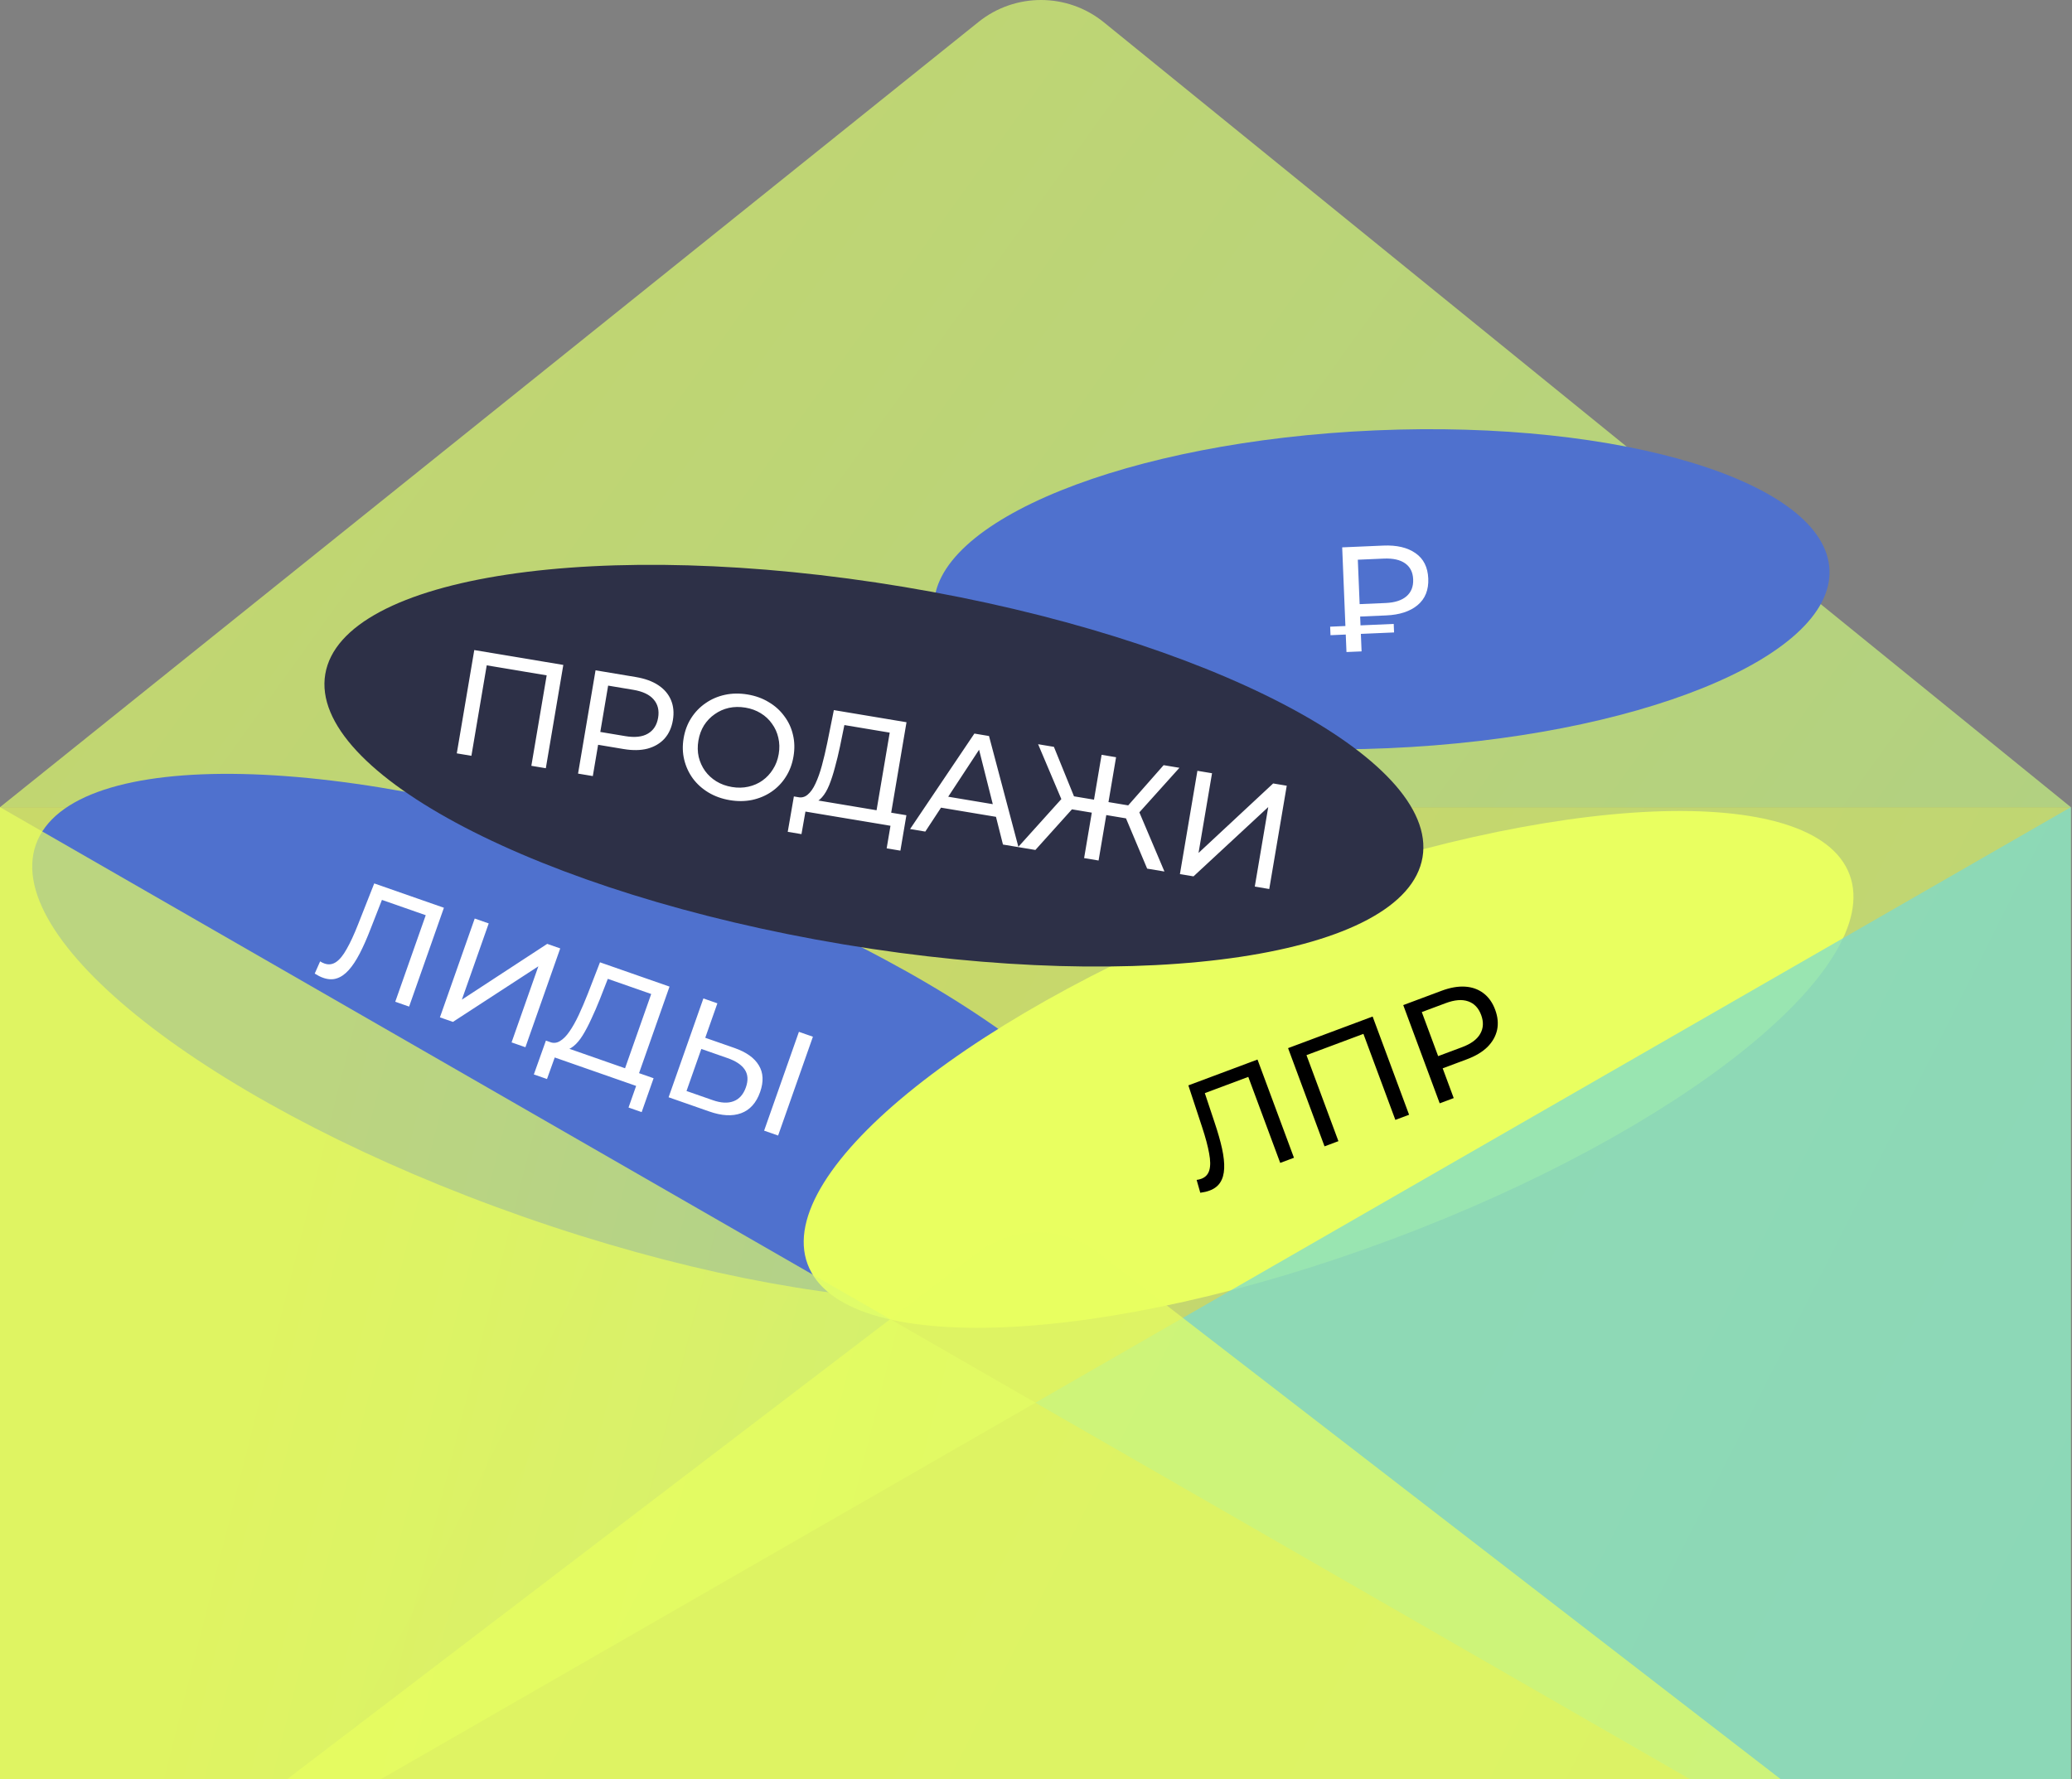
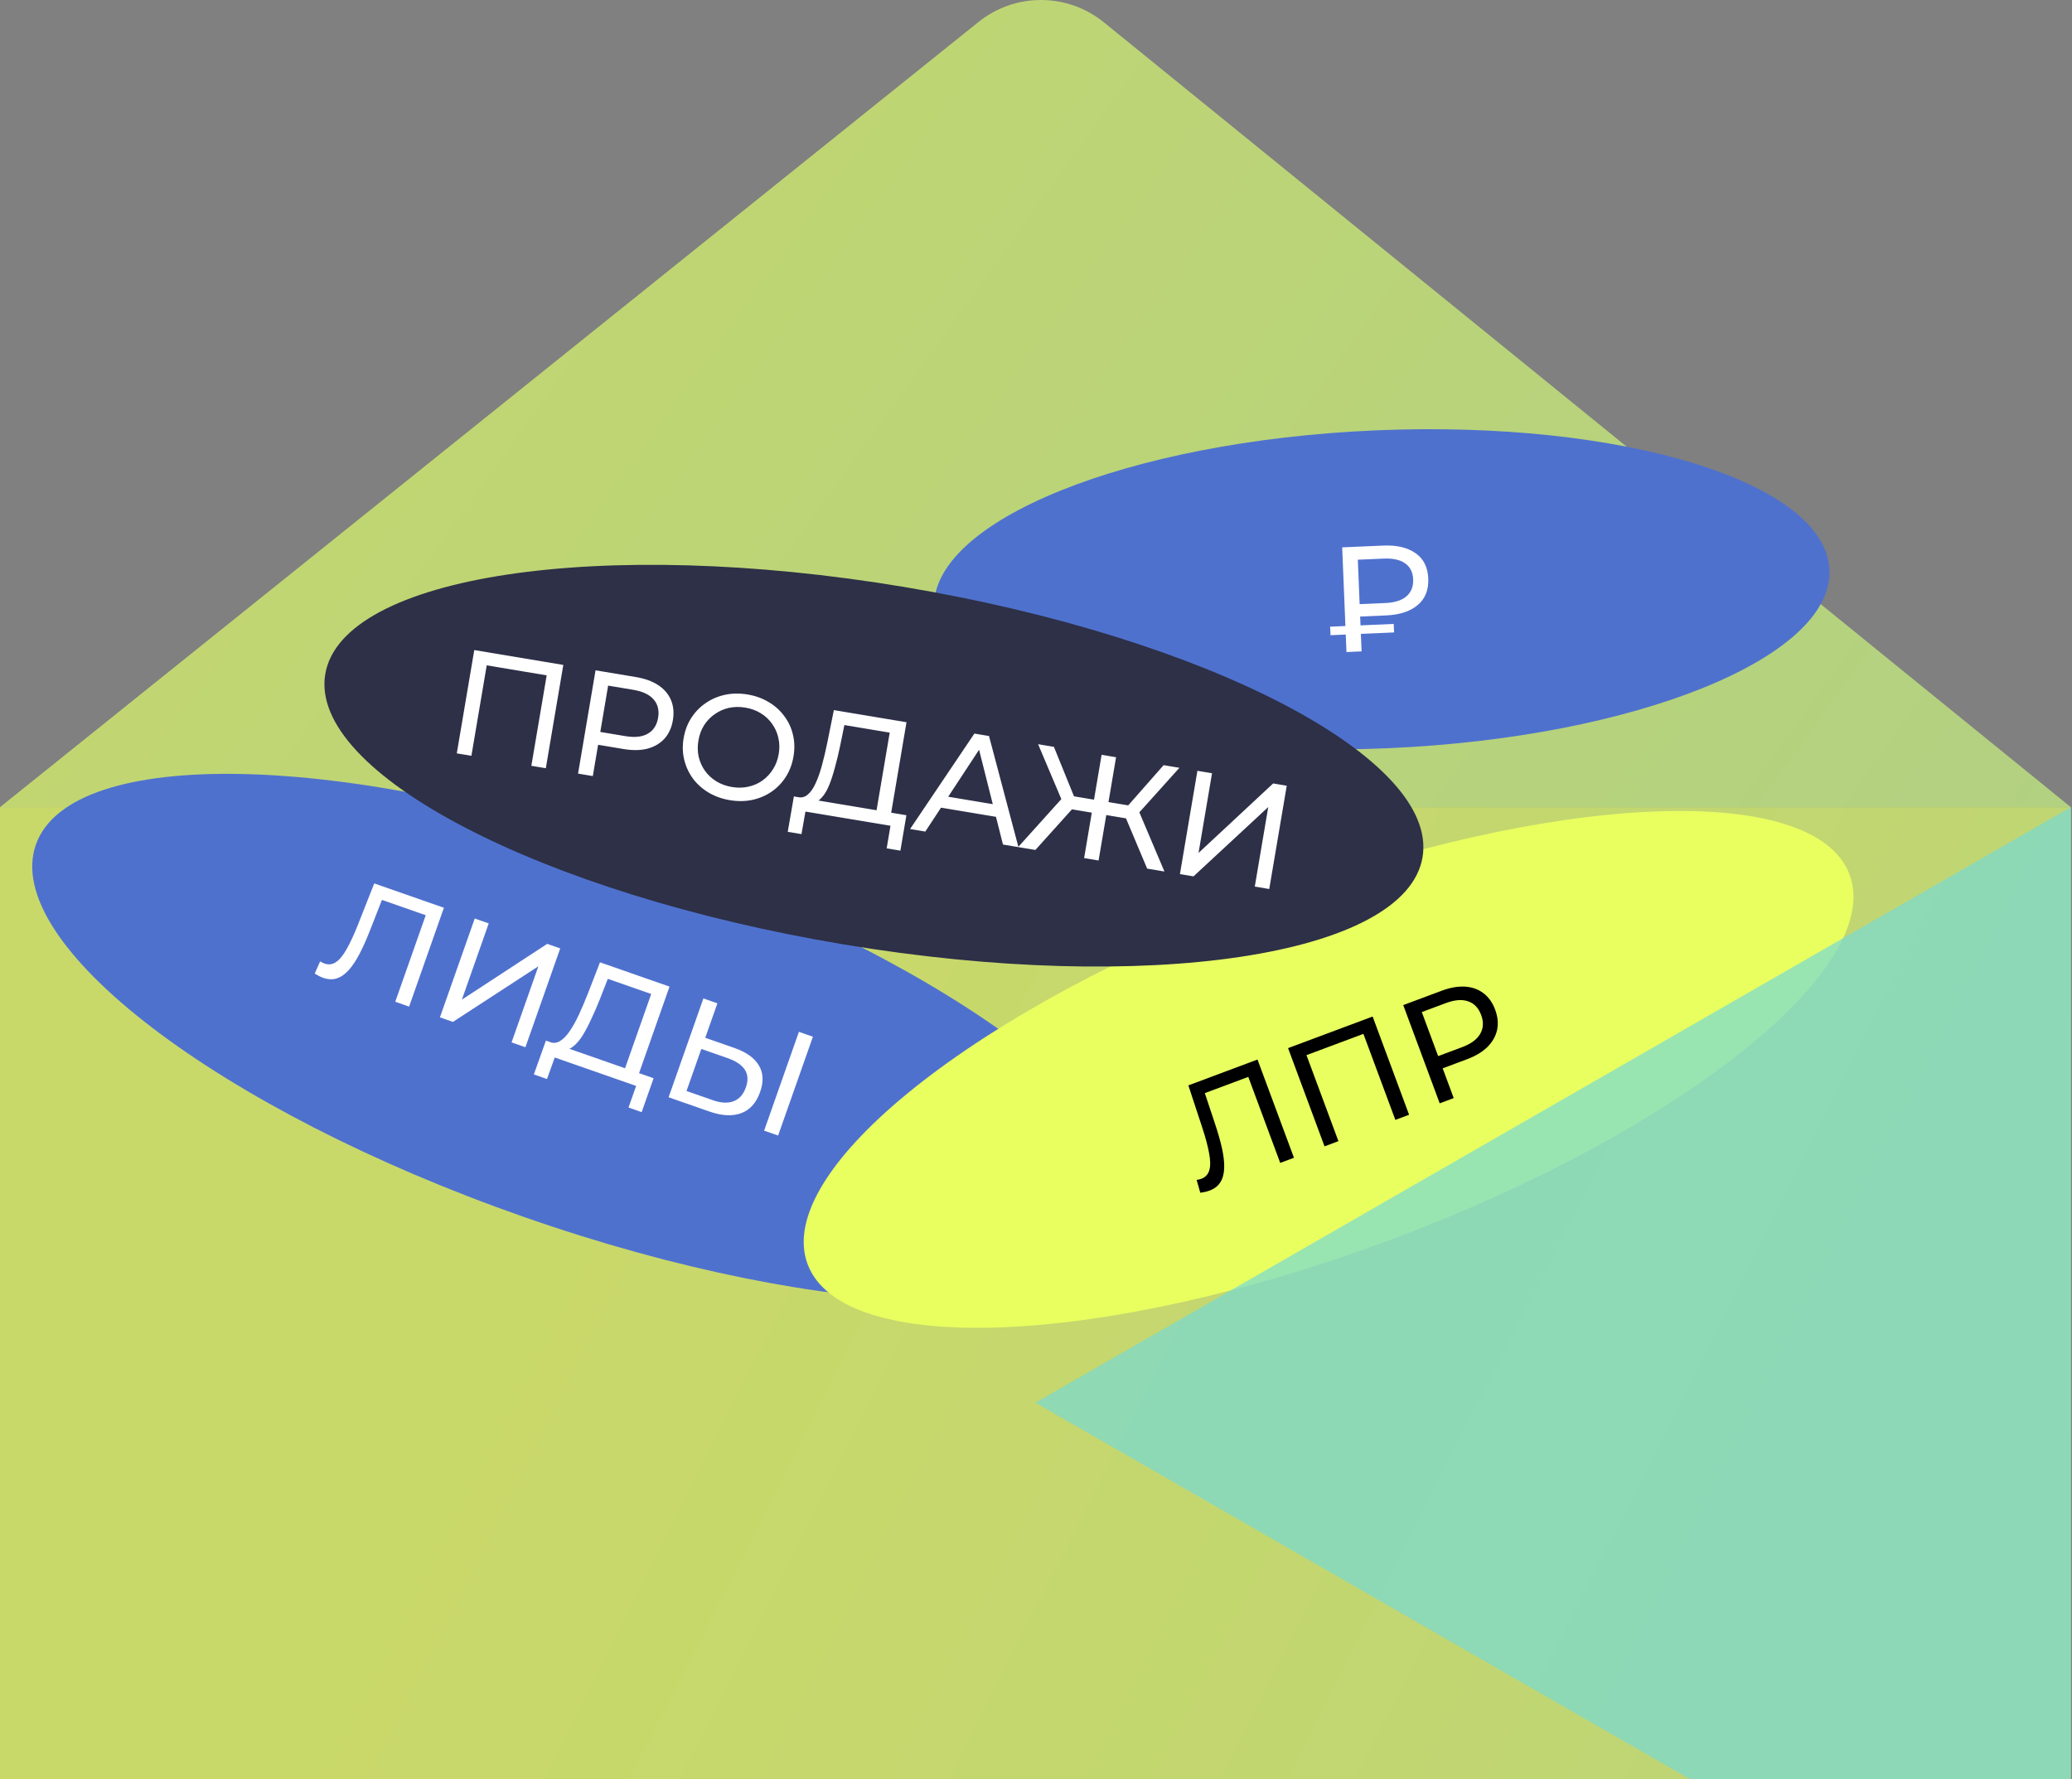
<svg xmlns="http://www.w3.org/2000/svg" viewBox="0 0 336.391 288.958" fill="none">
  <rect x="0" y="0" width="336.391" height="288.958" fill="#808080" stroke="none" />
  <path d="M336.203 131.076H0V324.494H336.203V131.076Z" fill="url(#paint0_linear_14524_123955)" fill-opacity="0.7" />
  <path d="M158.861 3.567L0.001 131.076H336.203L179.215 3.624C173.29 -1.187 164.812 -1.21 158.861 3.567Z" fill="url(#paint1_linear_14524_123955)" fill-opacity="0.7" />
  <path d="M85.146 197.651C134.627 214.947 179.338 215.903 185.011 199.787C190.685 183.671 155.173 156.585 105.692 139.29C56.212 121.994 11.501 121.038 5.828 137.154C0.154 153.27 35.666 180.356 85.146 197.651Z" fill="#4F71CE" />
  <path d="M52.475 158.792C52.245 158.712 52.021 158.615 51.803 158.505C51.584 158.395 51.348 158.26 51.094 158.103L51.973 156.118C52.196 156.265 52.43 156.381 52.675 156.466C53.348 156.703 53.977 156.622 54.563 156.225C55.149 155.83 55.725 155.122 56.29 154.101C56.871 153.085 57.483 151.763 58.125 150.133L60.758 143.459L72.069 147.412L66.42 163.46L64.171 162.674L69.328 148.025L69.669 148.814L61.525 145.966L62.247 145.524L60.191 150.778C59.586 152.352 58.989 153.705 58.401 154.838C57.813 155.971 57.211 156.877 56.595 157.554C55.979 158.232 55.333 158.675 54.658 158.885C53.998 159.1 53.27 159.069 52.475 158.792ZM71.422 165.209L77.071 149.161L79.343 149.955L74.984 162.334L88.841 153.275L90.952 154.013L85.302 170.061L83.054 169.275L87.404 156.918L73.533 165.946L71.422 165.209ZM101.155 174.392L105.724 161.416L98.679 158.954L97.379 162.284C96.935 163.399 96.476 164.458 96.003 165.459C95.545 166.467 95.077 167.358 94.597 168.134C94.124 168.896 93.624 169.484 93.099 169.903C92.59 170.325 92.061 170.509 91.513 170.454L89.181 169.176C89.761 169.431 90.321 169.403 90.859 169.093C91.418 168.773 91.947 168.247 92.447 167.512C92.967 166.766 93.471 165.87 93.961 164.822C94.455 163.759 94.946 162.609 95.433 161.372L97.408 156.27L108.697 160.215L103.427 175.186L101.155 174.392ZM86.67 174.478L88.63 168.984L106.112 175.094L104.175 180.596L102.042 179.851L103.277 176.343L90.062 171.724L88.804 175.223L86.67 174.478ZM119.271 170.193C121.167 170.857 122.477 171.795 123.201 173.009C123.929 174.207 123.998 175.647 123.407 177.329C122.782 179.102 121.75 180.252 120.311 180.778C118.892 181.295 117.181 181.203 115.178 180.503L108.547 178.185L114.196 162.137L116.468 162.931L114.498 168.525L119.271 170.193ZM115.723 178.66C117.054 179.125 118.176 179.183 119.09 178.832C120.018 178.488 120.687 177.734 121.096 176.573C121.494 175.442 121.435 174.486 120.92 173.705C120.405 172.924 119.474 172.299 118.129 171.829L113.861 170.337L111.456 177.168L115.723 178.66ZM124.056 183.607L129.705 167.559L131.977 168.353L126.327 184.401L124.056 183.607Z" fill="white" />
  <path d="M225.386 121.499C265.531 119.763 297.603 106.802 297.018 92.551C296.434 78.3 263.415 68.154 223.27 69.89C183.124 71.626 151.054 84.586 151.638 98.838C152.222 113.089 185.241 123.234 225.386 121.499Z" fill="#4F71CE" />
  <path d="M218.602 105.884L217.905 88.886L224.582 88.598C226.767 88.503 228.511 88.914 229.814 89.831C231.115 90.731 231.804 92.104 231.88 93.95C231.956 95.795 231.382 97.231 230.159 98.257C228.936 99.283 227.233 99.844 225.047 99.938L219.73 100.168L220.775 98.979L221.054 105.779L218.602 105.884ZM220.785 99.222L219.647 98.152L224.964 97.923C226.454 97.858 227.582 97.493 228.35 96.827C229.116 96.161 229.476 95.246 229.428 94.08C229.382 92.931 228.948 92.066 228.13 91.485C227.312 90.904 226.158 90.646 224.669 90.71L219.351 90.94L220.394 89.679L220.785 99.222ZM216.008 103.15L215.952 101.767L226.272 101.32L226.328 102.704L216.008 103.15Z" fill="white" />
  <path d="M225.939 201.256C272.656 183.798 305.943 157.29 300.286 142.049C294.632 126.808 252.172 128.606 205.455 146.063C158.737 163.521 125.45 190.029 131.107 205.27C136.763 220.511 179.222 218.714 225.939 201.256Z" fill="#E9FF60" />
  <path d="M196.369 193.34C196.142 193.425 195.909 193.494 195.67 193.549C195.431 193.604 195.163 193.652 194.868 193.693L194.274 191.606C194.54 191.575 194.794 191.516 195.037 191.424C195.704 191.175 196.136 190.711 196.334 190.032C196.532 189.353 196.521 188.44 196.303 187.293C196.1 186.141 195.724 184.733 195.176 183.07L192.932 176.255L204.156 172.06L210.076 188.01L207.844 188.844L202.44 174.284L203.207 174.672L195.125 177.693L195.397 176.891L197.177 182.245C197.717 183.842 198.124 185.264 198.398 186.51C198.67 187.758 198.787 188.839 198.745 189.754C198.705 190.668 198.492 191.422 198.107 192.016C197.737 192.603 197.158 193.045 196.369 193.34ZM215.039 186.156L209.12 170.206L222.848 165.076L228.767 181.025L226.537 181.859L221.132 167.299L221.899 167.688L211.54 171.558L211.889 170.753L217.293 185.313L215.039 186.156ZM233.737 179.168L227.818 163.219L234.032 160.896C235.429 160.374 236.702 160.15 237.852 160.221C239.001 160.293 239.998 160.648 240.838 161.285C241.68 161.922 242.315 162.817 242.743 163.971C243.171 165.126 243.276 166.221 243.054 167.254C242.827 168.273 242.306 169.195 241.488 170.019C240.665 170.828 239.555 171.493 238.159 172.015L233.196 173.87L233.824 172.416L236.013 178.318L233.737 179.168ZM233.908 172.644L232.461 171.887L237.355 170.058C238.812 169.514 239.797 168.792 240.31 167.89C240.837 166.984 240.89 165.961 240.467 164.822C240.044 163.683 239.338 162.943 238.347 162.604C237.373 162.26 236.157 162.359 234.7 162.904L229.805 164.733L230.407 163.211L233.908 172.644Z" fill="black" />
  <path d="M136.966 153.363C186.157 161.579 228.235 155.245 230.949 139.216C233.662 123.187 195.984 103.534 146.792 95.318C97.601 87.103 55.523 93.437 52.809 109.466C50.096 125.494 87.774 145.148 136.966 153.363Z" fill="#2D3047" />
  <path d="M74.16 122.338L76.999 105.564L91.454 107.978L88.615 124.752L86.265 124.36L88.858 109.048L89.328 109.767L78.42 107.945L79.125 107.423L76.533 122.735L74.16 122.338ZM93.847 125.626L96.687 108.852L103.231 109.945C104.702 110.191 105.917 110.632 106.877 111.269C107.838 111.905 108.524 112.71 108.934 113.682C109.345 114.654 109.447 115.747 109.242 116.962C109.036 118.175 108.579 119.175 107.871 119.96C107.166 120.73 106.253 121.266 105.133 121.572C104.015 121.863 102.722 121.884 101.252 121.639L96.025 120.766L97.295 119.82L96.244 126.027L93.847 125.626ZM97.255 120.06L96.379 118.681L101.533 119.542C103.067 119.798 104.281 119.664 105.175 119.14C106.085 118.618 106.641 117.759 106.845 116.561C107.047 115.363 106.804 114.369 106.116 113.581C105.444 112.796 104.34 112.274 102.806 112.018L97.653 111.157L98.934 110.139L97.255 120.06ZM118.479 129.937C117.2 129.723 116.046 129.309 115.017 128.693C114.003 128.081 113.162 127.324 112.492 126.424C111.826 125.508 111.356 124.493 111.085 123.38C110.813 122.267 110.781 121.095 110.989 119.865C111.198 118.635 111.613 117.538 112.237 116.575C112.86 115.611 113.636 114.812 114.565 114.179C115.497 113.53 116.542 113.08 117.702 112.83C118.862 112.58 120.089 112.564 121.383 112.779C122.662 112.993 123.8 113.405 124.798 114.015C125.814 114.612 126.655 115.369 127.323 116.285C128.007 117.187 128.478 118.194 128.733 119.305C129.006 120.418 129.036 121.597 128.824 122.843C128.614 124.09 128.196 125.195 127.574 126.159C126.966 127.125 126.189 127.931 125.241 128.578C124.312 129.211 123.268 129.652 122.109 129.902C120.967 130.139 119.757 130.151 118.479 129.937ZM118.84 127.804C119.767 127.959 120.649 127.942 121.486 127.754C122.339 127.567 123.102 127.235 123.774 126.756C124.466 126.264 125.038 125.652 125.49 124.923C125.959 124.196 126.271 123.37 126.427 122.443C126.584 121.516 126.561 120.634 126.359 119.795C126.171 118.959 125.831 118.204 125.337 117.53C124.861 116.843 124.251 116.273 123.506 115.82C122.777 115.37 121.95 115.067 121.023 114.912C120.079 114.755 119.182 114.769 118.328 114.955C117.491 115.144 116.727 115.484 116.036 115.976C115.347 116.453 114.769 117.055 114.3 117.782C113.848 118.511 113.543 119.338 113.386 120.265C113.229 121.191 113.245 122.074 113.432 122.909C113.635 123.748 113.983 124.513 114.474 125.203C114.967 125.876 115.579 126.438 116.308 126.889C117.053 127.341 117.897 127.647 118.84 127.804ZM142.149 132.535L144.446 118.972L137.086 117.742L136.37 121.245C136.122 122.42 135.85 123.541 135.555 124.608C135.274 125.679 134.964 126.637 134.624 127.483C134.286 128.314 133.894 128.98 133.447 129.48C133.017 129.983 132.528 130.255 131.979 130.294L129.462 129.431C130.078 129.583 130.624 129.46 131.102 129.064C131.599 128.654 132.03 128.044 132.398 127.235C132.784 126.413 133.128 125.444 133.432 124.328C133.739 123.197 134.027 121.979 134.297 120.677L135.377 115.314L147.172 117.284L144.523 132.931L142.149 132.535ZM127.89 135.081L128.887 129.334L147.154 132.386L146.18 138.136L143.951 137.764L144.571 134.098L130.764 131.791L130.12 135.454L127.89 135.081ZM147.753 134.628L158.192 119.124L160.565 119.521L165.348 137.567L162.832 137.147L158.659 120.582L159.618 120.742L150.222 135.041L147.753 134.628ZM151.7 130.976L152.67 129.167L162.116 130.744L162.486 132.777L151.7 130.976ZM186.242 141.057L182.392 131.912L184.609 131.051L189.047 141.525L186.242 141.057ZM178.886 132.239L179.243 130.13L184.157 130.951L183.8 133.06L178.886 132.239ZM184.525 132.417L182.353 131.709L188.915 124.255L191.48 124.683L184.525 132.417ZM168.095 138.026L165.291 137.558L172.911 129.097L174.745 130.635L168.095 138.026ZM178.356 139.739L176.006 139.347L178.846 122.573L181.195 122.966L178.356 139.739ZM177.975 132.087L173.037 131.262L173.394 129.153L178.332 129.978L177.975 132.087ZM172.588 130.423L168.538 120.852L171.103 121.281L174.825 130.452L172.588 130.423ZM191.561 141.945L194.4 125.171L196.774 125.567L194.584 138.507L206.698 127.225L208.904 127.593L206.064 144.367L203.715 143.974L205.901 131.059L193.766 142.313L191.561 141.945Z" fill="white" />
-   <path d="M168.102 227.785L0 131.076V324.494L168.102 227.785Z" fill="url(#paint2_linear_14524_123955)" fill-opacity="0.7" />
  <path d="M168.102 227.785L336.203 131.076V324.494L168.102 227.785Z" fill="url(#paint3_linear_14524_123955)" fill-opacity="0.7" />
-   <path d="M158.666 203.429L0 324.494H335.191L178.394 203.483C172.588 199.002 164.496 198.98 158.666 203.429Z" fill="url(#paint4_linear_14524_123955)" fill-opacity="0.7" />
  <defs>
    <linearGradient id="paint0_linear_14524_123955" x1="-62.55" y1="517.851" x2="1319.82" y2="1216.33" gradientUnits="userSpaceOnUse">
      <stop stop-color="#E9FF60" />
      <stop offset="1" stop-color="#78DAD4" />
    </linearGradient>
    <linearGradient id="paint1_linear_14524_123955" x1="-62.546" y1="-18.254" x2="1080.07" y2="804.671" gradientUnits="userSpaceOnUse">
      <stop stop-color="#E9FF60" />
      <stop offset="1" stop-color="#78DAD4" />
    </linearGradient>
    <linearGradient id="paint2_linear_14524_123955" x1="-31.275" y1="517.851" x2="784.319" y2="723.903" gradientUnits="userSpaceOnUse">
      <stop stop-color="#E9FF60" />
      <stop offset="1" stop-color="#78DAD4" />
    </linearGradient>
    <linearGradient id="paint3_linear_14524_123955" x1="1359.54" y1="517.851" x2="543.942" y2="723.903" gradientUnits="userSpaceOnUse">
      <stop stop-color="#E9FF60" />
      <stop offset="1" stop-color="#78DAD4" />
    </linearGradient>
    <linearGradient id="paint4_linear_14524_123955" x1="-62.361" y1="773.901" x2="1036.8" y2="1606.65" gradientUnits="userSpaceOnUse">
      <stop stop-color="#E9FF60" />
      <stop offset="1" stop-color="#78DAD4" />
    </linearGradient>
  </defs>
</svg>